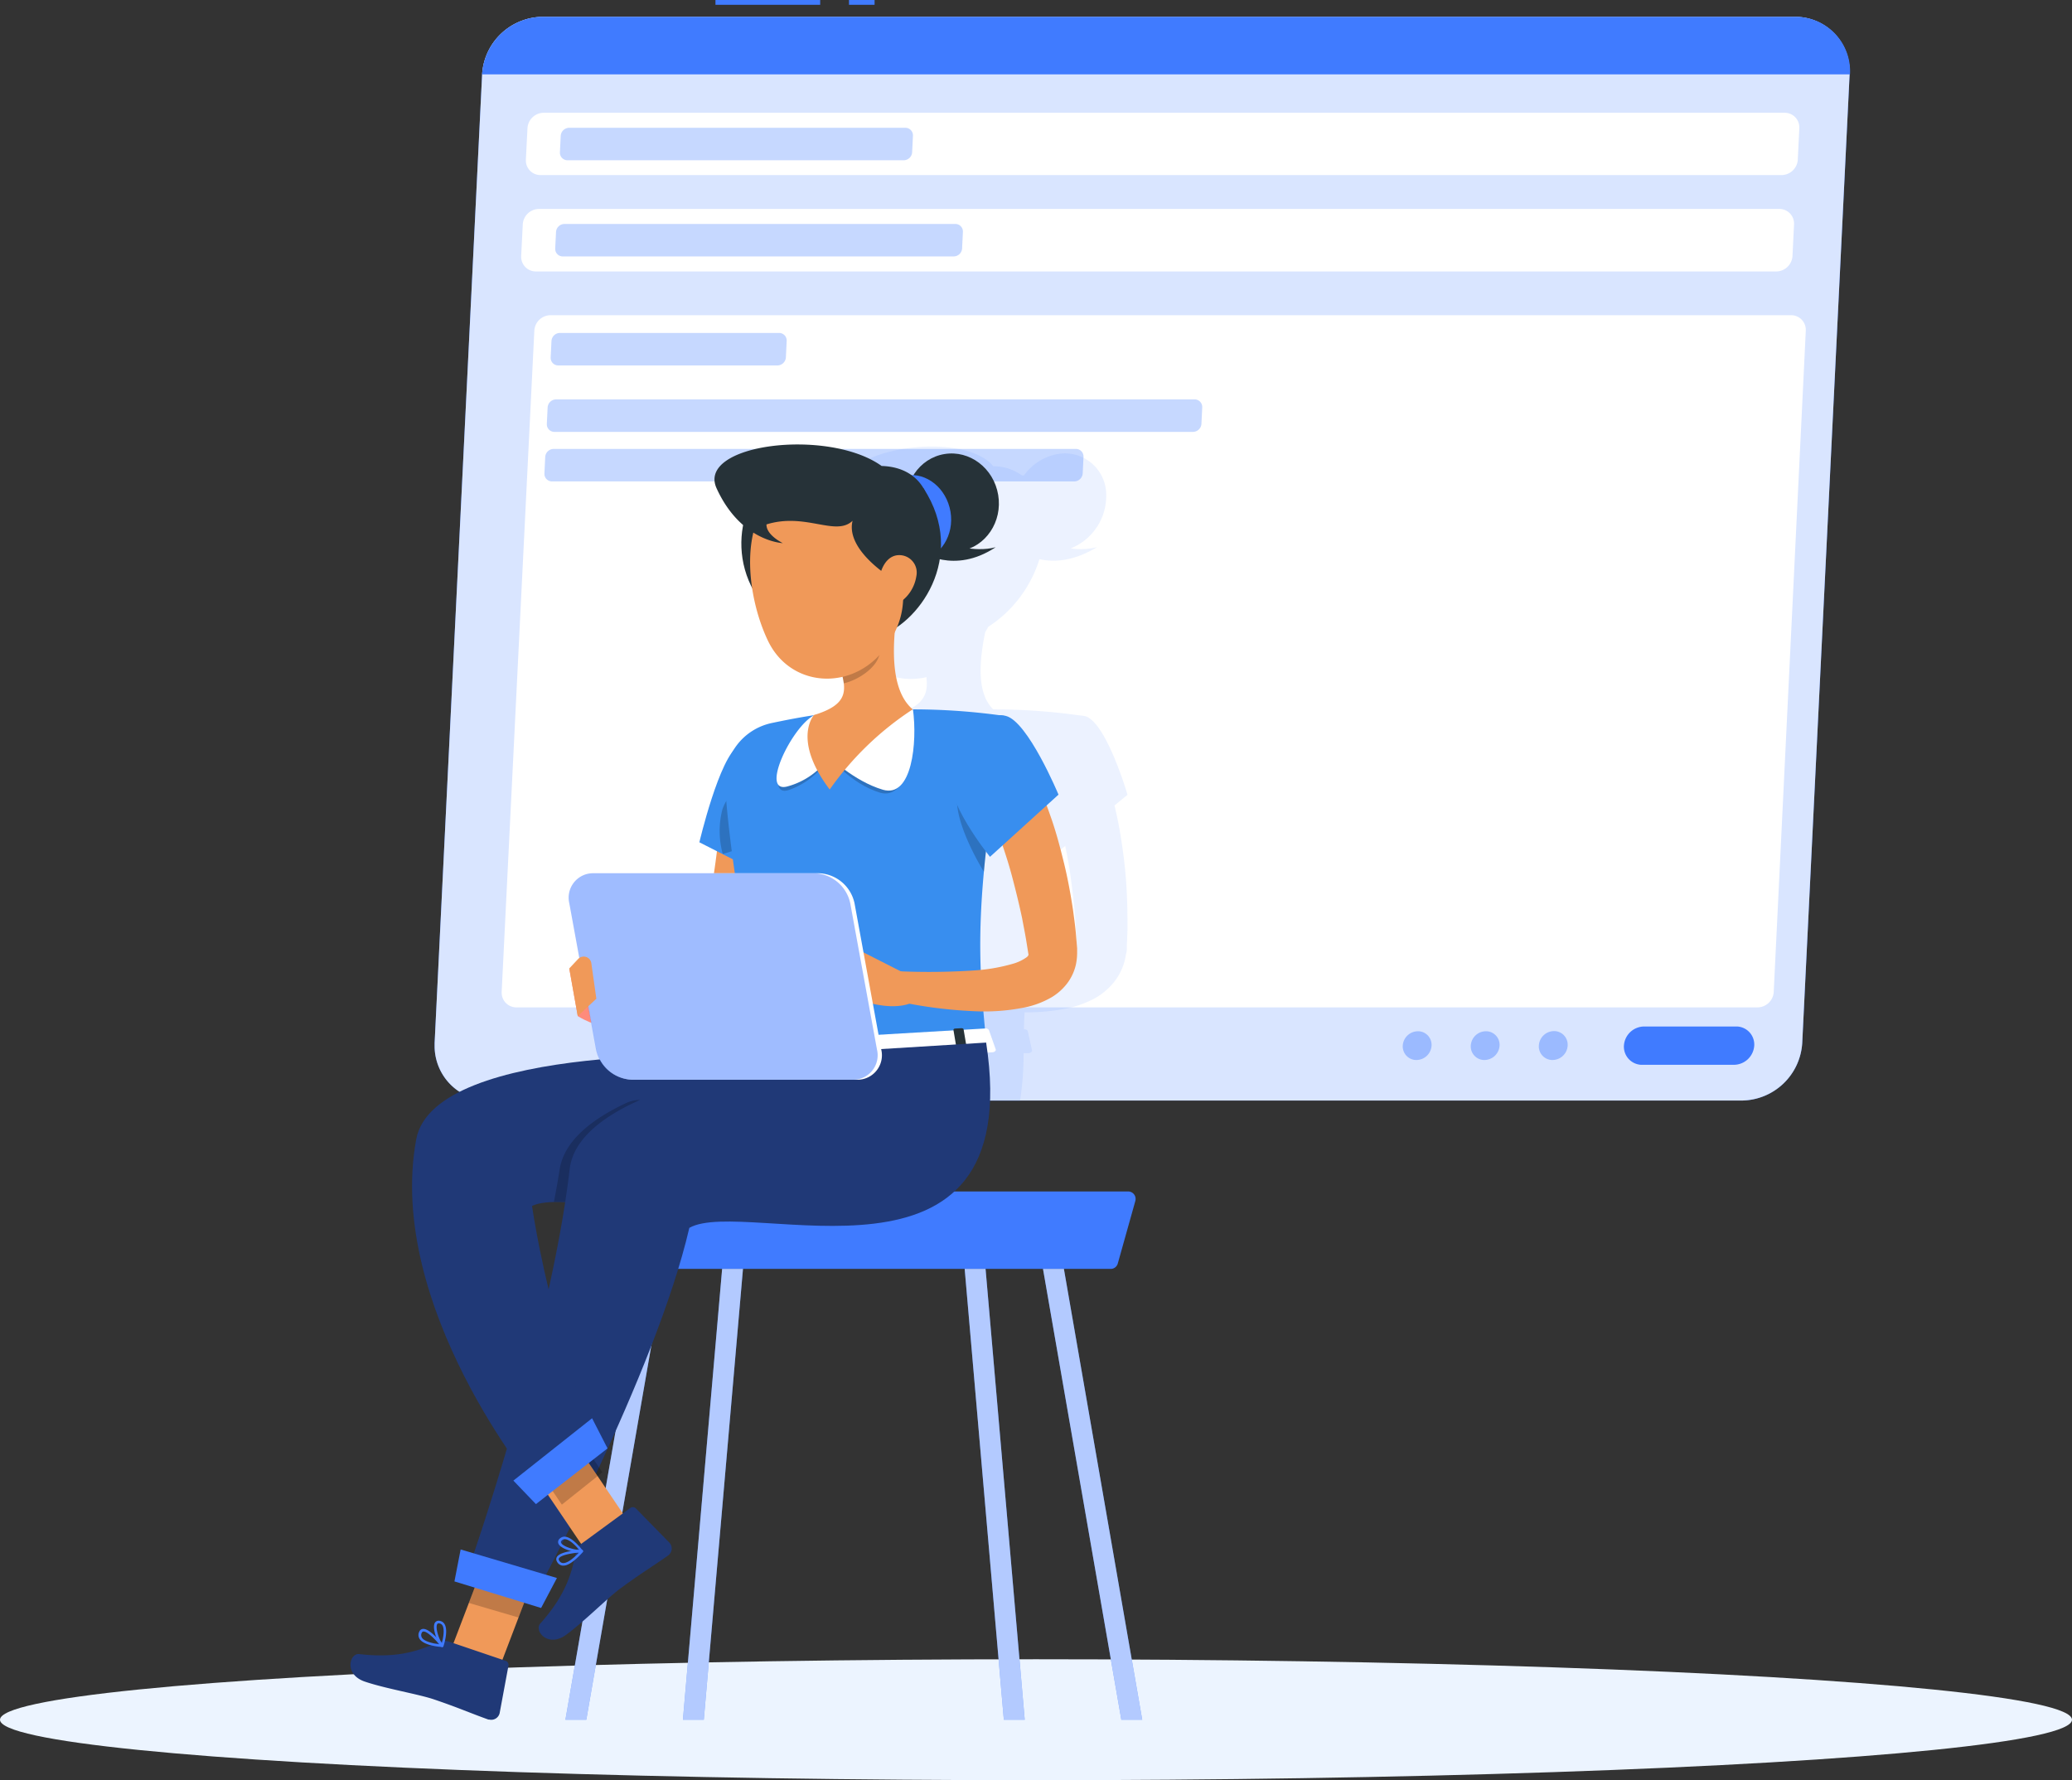
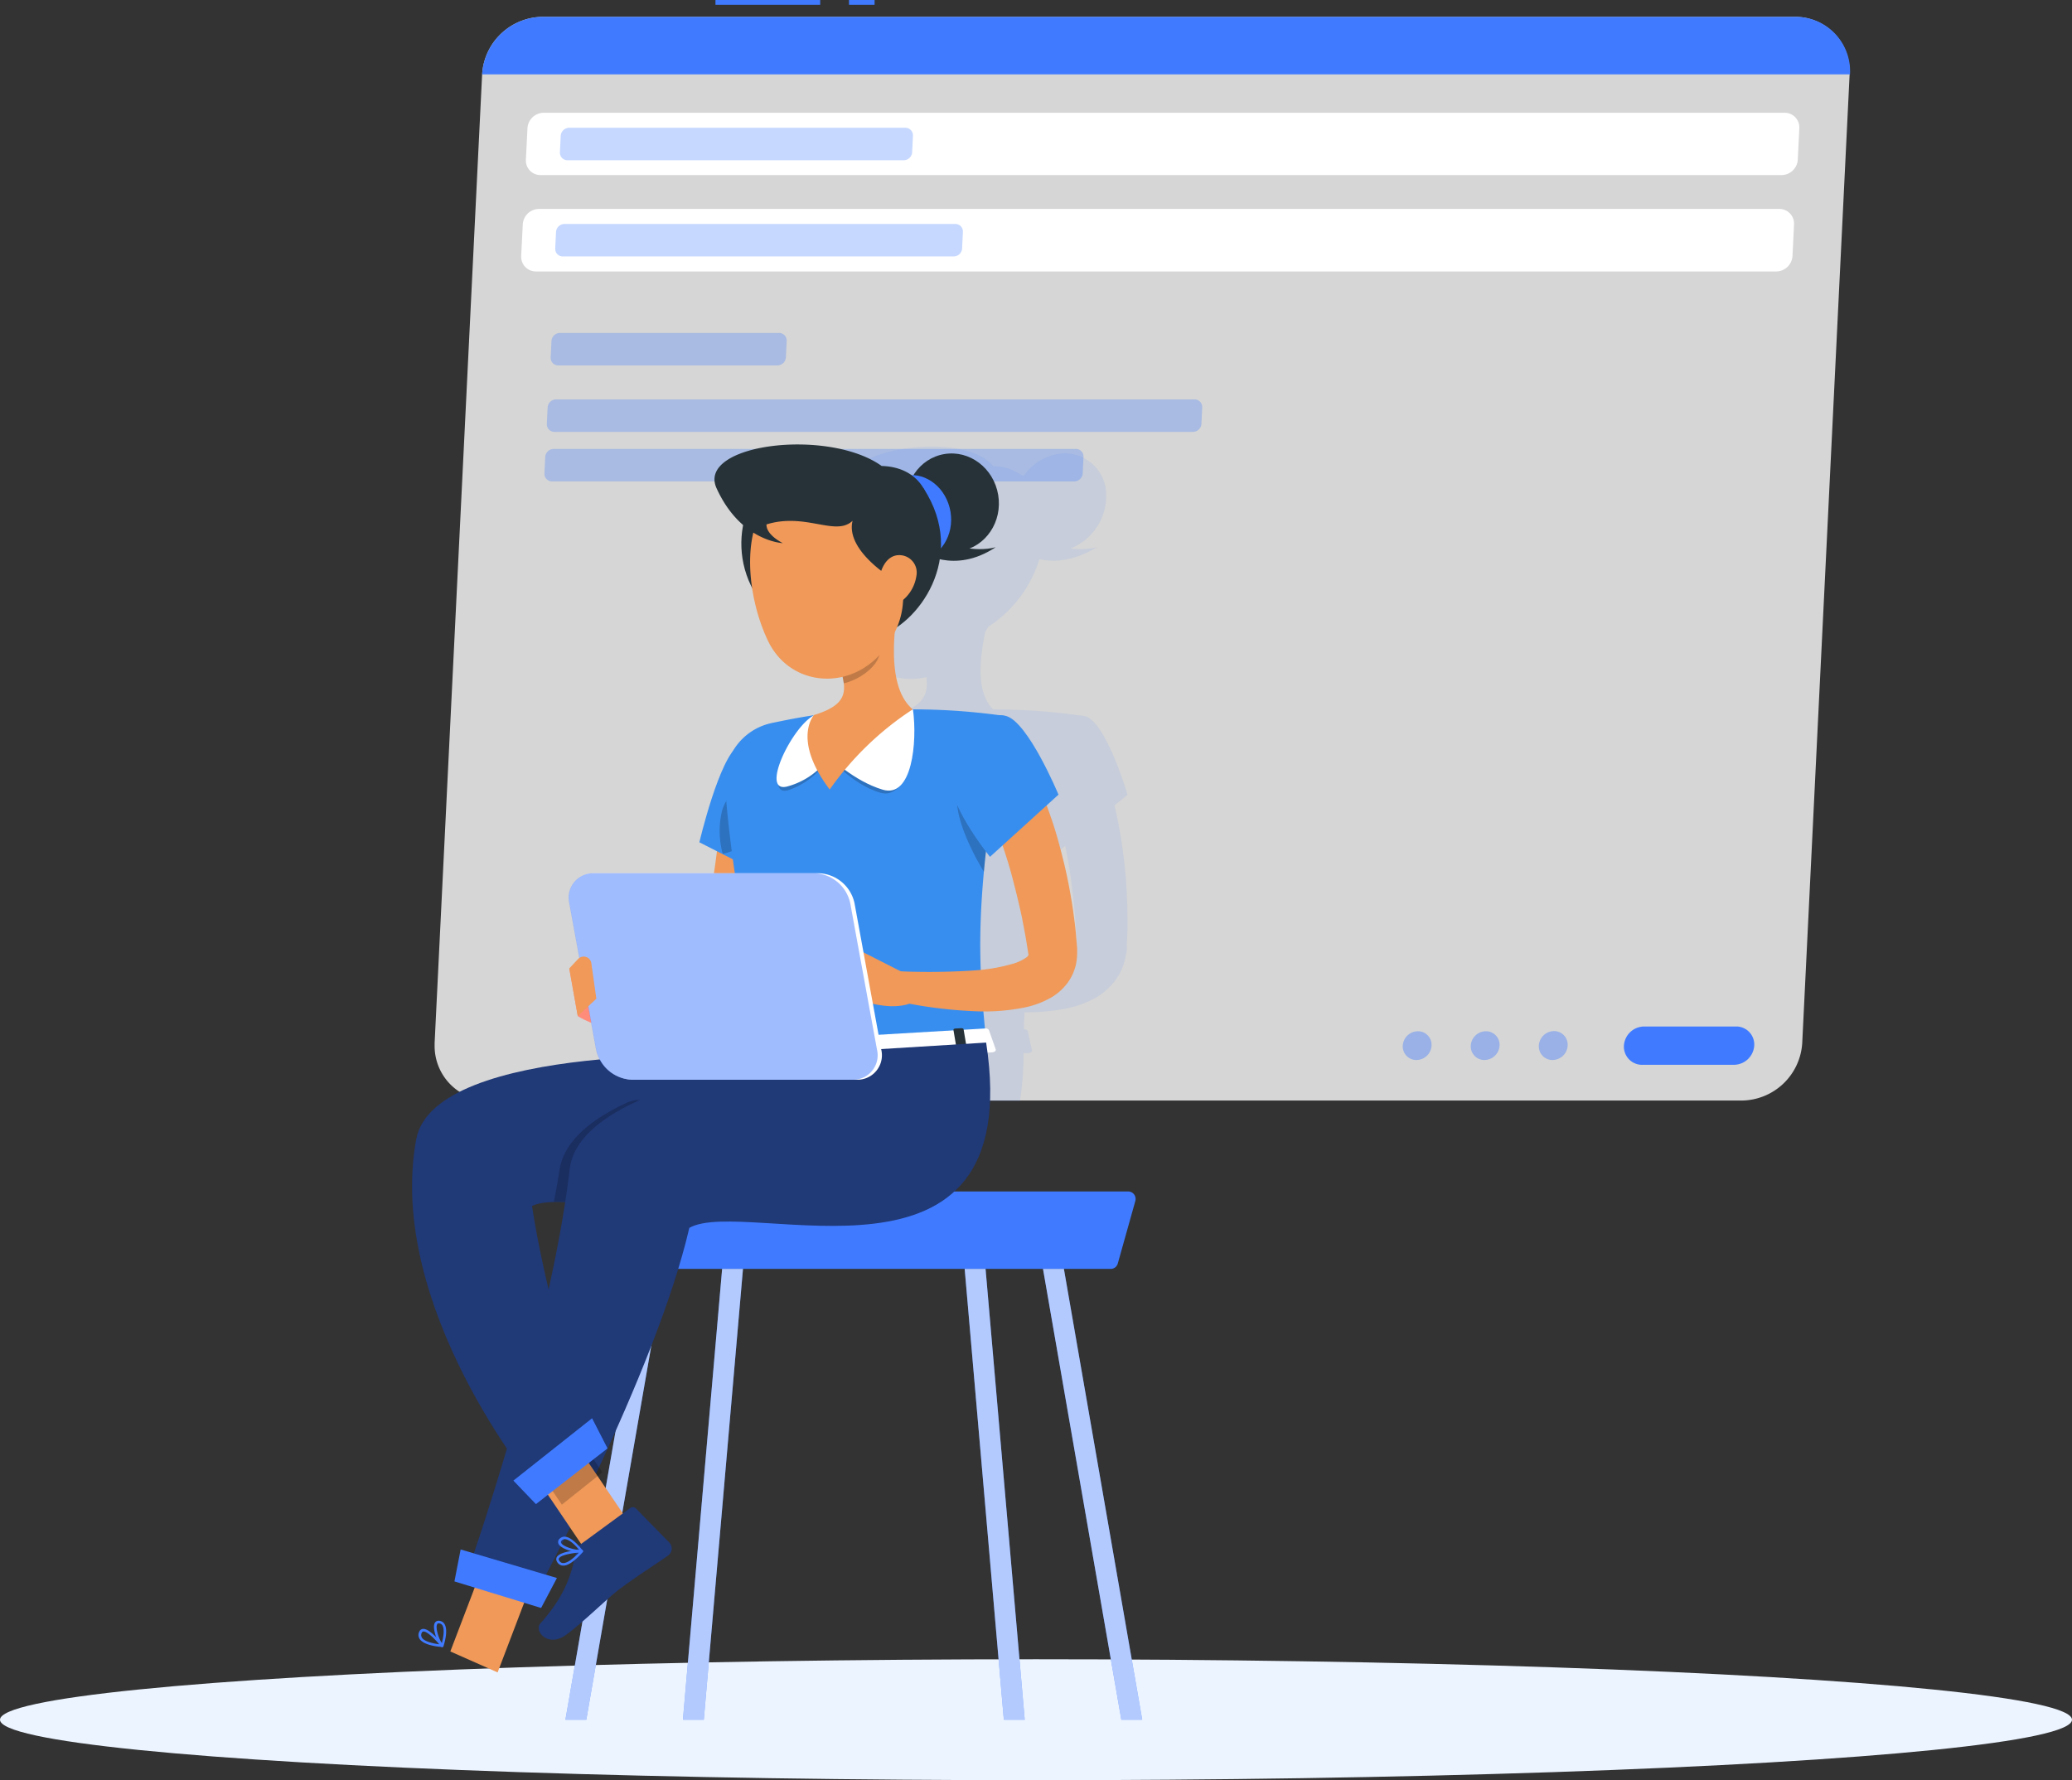
<svg xmlns="http://www.w3.org/2000/svg" viewBox="0 0 387.78 333.22">
  <rect x="0" y="0" width="387.78" height="333.22" fill="#333333" stroke="none" />
  <defs>
    <style>.cls-1{fill:#ecf4ff;}.cls-16,.cls-2,.cls-5,.cls-6,.cls-7{fill:#407bff;}.cls-3,.cls-4,.cls-8{fill:#fff;}.cls-3{opacity:0.8;}.cls-12,.cls-16,.cls-3,.cls-5,.cls-6,.cls-7,.cls-8{isolation:isolate;}.cls-5{opacity:0.3;}.cls-6{opacity:0.4;}.cls-7{opacity:0.1;}.cls-8{opacity:0.6;}.cls-9{fill:#263238;}.cls-10{fill:#f09959;}.cls-11{fill:#388eef;}.cls-12,.cls-15{opacity:0.2;}.cls-13{fill:#ff8b7b;}.cls-14{fill:#203977;}.cls-16{opacity:0.5;}</style>
  </defs>
  <title>hr_management</title>
  <g id="Layer_2" data-name="Layer 2">
    <g id="Layer_1-2" data-name="Layer 1">
      <g id="freepik--Shadow--inject-367">
        <ellipse id="freepik--path--inject-367" class="cls-1" cx="193.89" cy="321.9" rx="193.89" ry="11.32" />
      </g>
      <g id="freepik--Email--inject-367">
-         <path class="cls-2" d="M326,206H91.61a10.2,10.2,0,0,1-10.27-10.13c0-.22,0-.43,0-.64L90.23,13.92a11.47,11.47,0,0,1,11.3-10.77H335.89a10.2,10.2,0,0,1,10.27,10.11c0,.22,0,.44,0,.66l-8.87,181.35A11.47,11.47,0,0,1,326,206Z" />
        <path class="cls-3" d="M326,206H91.61a10.2,10.2,0,0,1-10.27-10.13c0-.22,0-.43,0-.64L90.23,13.92a11.47,11.47,0,0,1,11.3-10.77H335.89a10.2,10.2,0,0,1,10.27,10.11c0,.22,0,.44,0,.66l-8.87,181.35A11.47,11.47,0,0,1,326,206Z" />
        <rect class="cls-2" x="158.89" width="4.79" height="0.9" />
        <rect class="cls-2" x="133.9" width="19.6" height="0.9" />
        <path class="cls-2" d="M335.89,3.15H101.53a11.47,11.47,0,0,0-11.3,10.77h256a10.18,10.18,0,0,0-9.59-10.75C336.39,3.15,336.14,3.15,335.89,3.15Z" />
        <path class="cls-4" d="M333.39,32.77H101.18a2.72,2.72,0,0,1-2.76-2.68c0-.07,0-.14,0-.21L98.72,24a3.06,3.06,0,0,1,3-2.89H334a2.73,2.73,0,0,1,2.75,2.71,1.08,1.08,0,0,1,0,.18l-.29,5.89A3.07,3.07,0,0,1,333.39,32.77Z" />
        <path class="cls-5" d="M169.13,30h-62.9a1.42,1.42,0,0,1-1.44-1.42v-.09l.15-3.07a1.6,1.6,0,0,1,1.58-1.5h62.91a1.41,1.41,0,0,1,1.43,1.41v.09l-.15,3.07A1.6,1.6,0,0,1,169.13,30Z" />
        <path class="cls-4" d="M332.5,50.81H100.3a2.74,2.74,0,0,1-2.76-2.7c0-.07,0-.13,0-.2L97.84,42a3.06,3.06,0,0,1,3-2.89H333a2.74,2.74,0,0,1,2.76,2.72V42l-.29,5.88A3.07,3.07,0,0,1,332.5,50.81Z" />
        <path class="cls-5" d="M178.48,48H105.34a1.41,1.41,0,0,1-1.43-1.41v-.09l.15-3.07a1.6,1.6,0,0,1,1.58-1.51h73.14a1.41,1.41,0,0,1,1.43,1.39v.12l-.15,3.07A1.59,1.59,0,0,1,178.48,48Z" />
-         <path class="cls-4" d="M328.89,188.56H96.67a2.74,2.74,0,0,1-2.78-2.69,1.47,1.47,0,0,1,0-.21L100,61.92A3.06,3.06,0,0,1,103,59h232.2a2.74,2.74,0,0,1,2.76,2.72v.17l-6,123.74A3.06,3.06,0,0,1,328.89,188.56Z" />
        <path class="cls-5" d="M145.49,68.4h-41A1.41,1.41,0,0,1,103.06,67v-.1l.15-3.07a1.6,1.6,0,0,1,1.58-1.51h41a1.42,1.42,0,0,1,1.44,1.42v.09l-.15,3.07A1.6,1.6,0,0,1,145.49,68.4Z" />
        <path class="cls-5" d="M223.29,80.84H103.77a1.41,1.41,0,0,1-1.43-1.39v-.11l.15-3.07a1.6,1.6,0,0,1,1.58-1.51H223.59A1.42,1.42,0,0,1,225,76.18v.09l-.15,3.07A1.6,1.6,0,0,1,223.29,80.84Z" />
        <path class="cls-5" d="M201.05,90.11H103.32a1.41,1.41,0,0,1-1.43-1.41v-.1l.15-3.07a1.6,1.6,0,0,1,1.58-1.5h97.73a1.41,1.41,0,0,1,1.43,1.41v.09l-.15,3.07A1.6,1.6,0,0,1,201.05,90.11Z" />
        <path class="cls-2" d="M307.34,199.31h17.2a3.84,3.84,0,0,0,3.77-3.59h0a3.38,3.38,0,0,0-3.18-3.58H307.69a3.82,3.82,0,0,0-3.77,3.59h0a3.4,3.4,0,0,0,3.2,3.58Z" />
        <path class="cls-6" d="M288,195.72a2.55,2.55,0,0,0,2.39,2.69h.17a2.85,2.85,0,0,0,2.83-2.69A2.55,2.55,0,0,0,291,193h-.17A2.86,2.86,0,0,0,288,195.72Z" />
        <path class="cls-6" d="M275.26,195.72a2.55,2.55,0,0,0,2.39,2.69h.17a2.86,2.86,0,0,0,2.83-2.69,2.55,2.55,0,0,0-2.39-2.69h-.18A2.85,2.85,0,0,0,275.26,195.72Z" />
        <path class="cls-6" d="M262.53,195.72a2.55,2.55,0,0,0,2.39,2.69h.18a2.85,2.85,0,0,0,2.82-2.69,2.55,2.55,0,0,0-2.39-2.69h-.17A2.86,2.86,0,0,0,262.53,195.72Z" />
        <path class="cls-7" d="M210.89,177.51v-.6l.1-2.22c.06-1.48,0-2.95,0-4.43-.06-2.94-.23-5.87-.56-8.75s-.77-5.76-1.36-8.59c-.16-.72-.31-1.44-.49-2.15l2.44-2s-4-13.74-8-14.74h-.09a4.5,4.5,0,0,0-.81-.11,116,116,0,0,0-16.23-1.14c-3.11-3-2.63-9-1.51-14.44.2-.33.39-.66.56-1a23.31,23.31,0,0,0,9.59-12.68c2.47.57,6.19.54,10.77-2.24a12.94,12.94,0,0,1-4.92.23,10.56,10.56,0,0,0,6.65-10,7.73,7.73,0,0,0-7.68-7.78,8.39,8.39,0,0,0-1.41.12,9.92,9.92,0,0,0-6.3,4h-.4a8.93,8.93,0,0,0-5.35-1.71c-4.81-6.14-25.69-4.45-29.09,3.77-1.81,4.38-.62,7,1.4,8.48a18.08,18.08,0,0,0-.58,4.63,6.87,6.87,0,0,0-.74.69.46.46,0,0,0,0,.65l0,0a.46.46,0,0,0,.45.06.54.54,0,0,0,.22-.15l.1-.09a16.65,16.65,0,0,0,1,4.68,32.9,32.9,0,0,0,1.75,10.12c2,5.64,7.53,7.88,13,6.63,0,.4.06.8.06,1.2h0c0,2.68-1.34,4.51-6.32,6-2.72.4-5.57.94-8.14,1.47a13.12,13.12,0,0,0-7.85,5.16c-3.81,4.1-8.56,17.12-8.56,17.12l3.13,1.7c-.34,1.32-.68,2.64-1,4a1.09,1.09,0,0,0-.05.17H122.25a5.31,5.31,0,0,0-5.35,5.27c0,.12,0,.25,0,.37l.55,10.23a1.5,1.5,0,0,0-.25.19l-1.88,1.76.43,8.93a13.88,13.88,0,0,0,2.35,1.24l.26,5a5.87,5.87,0,0,0,.43,1.85c-11,1-17.08,3.79-18.58,7.73h90.67a55.41,55.41,0,0,0,.68-9l.86,0c.47,0,.83-.34.71-.61l-.8-3.58a.66.66,0,0,0-.65-.27h-.05c0-1.08.08-2.15.12-3.2a36.9,36.9,0,0,0,7.7-.69,19.1,19.1,0,0,0,5.58-2,13,13,0,0,0,3-2.42,10.81,10.81,0,0,0,2.22-3.75,10.57,10.57,0,0,0,.47-2A2.93,2.93,0,0,0,210.89,177.51Zm-9.3,1.26a1.21,1.21,0,0,1-.45.45,9.25,9.25,0,0,1-2.69,1.19,32.05,32.05,0,0,1-6.14,1.12,141.48,141.48,0,0,1,3-18.52c.13-.59.27-1.2.41-1.81.06-.25.11-.5.17-.76l.24-1,.64,1,2.59-2.1c.38,1.88.75,3.78,1,5.71.36,2.61.66,5.25.88,7.9.07,1.33.19,2.66.23,4l.09,2.74s.05,0,0,.08Z" />
      </g>
      <g id="freepik--Character--inject-367">
        <path class="cls-2" d="M208,237.51H109.67a1.4,1.4,0,0,1-1.4-1.4,1.2,1.2,0,0,1,0-.38v-.11c1.94-7,9.17-12.6,16.12-12.6h86.75a1.39,1.39,0,0,1,1.39,1.41,1.57,1.57,0,0,1-.05.37l-3.28,11.69A1.38,1.38,0,0,1,208,237.51Z" />
        <polygon class="cls-2" points="209.86 321.9 213.77 321.9 199.11 237.51 195.2 237.51 209.86 321.9" />
        <polygon class="cls-8" points="209.86 321.9 213.77 321.9 199.11 237.51 195.2 237.51 209.86 321.9" />
        <polygon class="cls-2" points="187.87 321.9 191.78 321.9 184.45 237.51 180.54 237.51 187.87 321.9" />
        <polygon class="cls-8" points="187.87 321.9 191.78 321.9 184.45 237.51 180.54 237.51 187.87 321.9" />
        <polygon class="cls-2" points="109.73 321.9 105.82 321.9 120.48 237.51 124.39 237.51 109.73 321.9" />
        <polygon class="cls-8" points="109.73 321.9 105.82 321.9 120.48 237.51 124.39 237.51 109.73 321.9" />
        <polygon class="cls-2" points="131.72 321.9 127.81 321.9 135.15 237.51 139.05 237.51 131.72 321.9" />
        <polygon class="cls-8" points="131.72 321.9 127.81 321.9 135.15 237.51 139.05 237.51 131.72 321.9" />
        <ellipse class="cls-9" cx="178.25" cy="94.07" rx="8.68" ry="9.2" transform="translate(-12.99 30.44) rotate(-9.42)" />
        <path class="cls-9" d="M172.34,103.23s6.13,4.4,14-.8c-4.11,1.09-8.66-.65-8.66-.65Z" />
        <path class="cls-2" d="M177.89,95.78c.73,4.38-1.84,8.46-5.73,9.1s-7.63-2.38-8.36-6.76,1.84-8.46,5.73-9.11S177.14,91.4,177.89,95.78Z" />
        <path class="cls-9" d="M164,119.22c7.78-2,17.22-15,8.84-27.82-3.17,0-11.85,2.93-11.85,2.93Z" />
        <path class="cls-9" d="M143.76,89.48c-6,5.33-8.88,19.77,4.64,28.81,2.83-1.43,9.27-8,9.27-8Z" />
        <path class="cls-10" d="M145.49,149.07c0,1.46-.11,2.72-.22,4.05s-.23,2.63-.38,3.93c-.27,2.62-.63,5.21-1.06,7.8a157,157,0,0,1-3.35,15.34L139.39,184l-1.2,3.75a11.33,11.33,0,0,1-8.42,7.82,19.44,19.44,0,0,1-9.31-.44,29.91,29.91,0,0,1-4-1.36,32.48,32.48,0,0,1-3.75-1.83l2-4.68c1.07.21,2.31.47,3.46.63s2.33.29,3.46.34a13.85,13.85,0,0,0,5.82-.68,2.93,2.93,0,0,0,1.33-1,3,3,0,0,0,.3-.59,1.58,1.58,0,0,1,.12-.37.81.81,0,0,0,0-.22l.08-.3.91-3.58.83-3.61c1.06-4.82,1.92-9.69,2.62-14.58.36-2.44.66-4.89.94-7.34.13-1.22.25-2.45.35-3.66s.21-2.48.27-3.56Z" />
        <path class="cls-11" d="M138.26,139.54c-3.65,2.22-7.37,18.12-7.37,18.12l15.73,8s6.7-17.14,3.58-21.72C146.89,139.11,143.57,136.29,138.26,139.54Z" />
        <path class="cls-12" d="M135.21,151.47a16.09,16.09,0,0,0,.06,8.38s15.24-4.19,15.69-11C147,144.89,137.74,144.39,135.21,151.47Z" />
        <path class="cls-13" d="M116.67,187.89l-10.13-6.62,1.59,8.93s3.69,2.31,6,1.8Z" />
        <path class="cls-11" d="M135.69,146.91c.58,8.84,2.5,24.66,8.24,50.69l40.67-2.4c-1.66-16.51-2.28-26.72,3.63-61.16a120.62,120.62,0,0,0-17.4-1.26,131.25,131.25,0,0,0-18.48,1.09c-2.66.4-5.43.94-7.94,1.47A11.05,11.05,0,0,0,135.69,146.91Z" />
        <path class="cls-12" d="M155.23,141.66s4,5.06,9.44,6.7,7-9.47,6.16-15.57C165.79,131.53,155.23,141.66,155.23,141.66Z" />
        <path class="cls-4" d="M155.23,141.66s4.51,4.53,10,6.16,6.46-8.93,5.64-15C165.79,131.53,155.23,141.66,155.23,141.66Z" />
        <path class="cls-12" d="M155.23,141.66a14.24,14.24,0,0,1-7.46,6.16c-5.33,2,.35-11.72,4.58-13.94C157.39,132.66,155.23,141.66,155.23,141.66Z" />
        <path class="cls-4" d="M155.23,141.66a14,14,0,0,1-7.74,5.51c-5.44,1.63.63-11.07,4.86-13.29C157.39,132.66,155.23,141.66,155.23,141.66Z" />
        <path class="cls-4" d="M185.07,192.78l1.26,3.58c.15.27-.16.58-.63.61l-41.87,2.47c-.36,0-.68-.14-.72-.37l-.58-3.62c0-.25.27-.48.67-.51l41.19-2.43A.76.76,0,0,1,185.07,192.78Z" />
        <path class="cls-9" d="M179.67,197.72l1.11-.06c.22,0,.38-.14.35-.28l-.79-4.7c0-.14-.22-.24-.44-.22l-1.11.06c-.22,0-.38.14-.35.27l.79,4.7C179.26,197.66,179.45,197.73,179.67,197.72Z" />
        <path class="cls-9" d="M147,199.66l1.1-.07c.22,0,.38-.13.36-.27l-.8-4.7c0-.14-.22-.24-.44-.23l-1.11.07c-.22,0-.38.14-.35.27l.79,4.7C146.54,199.56,146.74,199.66,147,199.66Z" />
        <path class="cls-9" d="M163.25,198.66l1.1-.07c.22,0,.38-.13.36-.27l-.82-4.66c0-.14-.22-.24-.44-.23l-1.1.07c-.22,0-.38.14-.36.27l.79,4.7C162.83,198.6,163,198.66,163.25,198.66Z" />
        <path class="cls-12" d="M187.34,139.36a16.15,16.15,0,0,0-7.87,8.15c-1.81,4.56,3.42,13.63,4.67,15.67C184.72,156.77,185.75,149.11,187.34,139.36Z" />
        <path class="cls-10" d="M167.89,114.32c-.81,6-1.47,14.74,2.93,18.46a57.18,57.18,0,0,0-15.54,15c-7.09-9.37-2.94-13.94-2.94-13.94,6.54-2,6.21-4.65,4.78-9.2Z" />
        <path class="cls-12" d="M163.51,118.55l-6.37,6.11a19.05,19.05,0,0,1,.76,3.24c2.51-.51,6.36-2.91,6.75-5.69C164.83,120.9,163.76,119.15,163.51,118.55Z" />
        <path class="cls-10" d="M167.7,100.28c1.58,9.83,2.45,14-1.33,20-5.69,9.14-18.11,8.93-22.59-.23-4-8.25-5.94-22.94,2.68-28.93a13.59,13.59,0,0,1,21.24,9.16Z" />
        <path class="cls-9" d="M165,87.22c-10-7.17-34.68-4.13-30.89,4.18,4.56,10,12.39,10.26,12.39,10.26s-3.12-1.5-3.05-3.5c7.33-2.28,12.94,2.33,16.11-.68-1.39,5.68,7.72,11,7.72,11a24.07,24.07,0,0,0,6-8C175.44,95.59,173.72,87.49,165,87.22Z" />
        <path class="cls-10" d="M171.49,107.89a7.25,7.25,0,0,1-2.9,4.74c-2.08,1.49-4-.16-4.13-2.57-.14-2.17.78-5.56,3.21-6.09a3.27,3.27,0,0,1,3.84,2.58A3.36,3.36,0,0,1,171.49,107.89Z" />
        <polygon class="cls-10" points="93.13 313.04 84.28 309.12 92.88 286.58 101.72 290.5 93.13 313.04" />
-         <path class="cls-14" d="M83.94,307.25l10.68,3.62a.8.8,0,0,1,.54.91l-1.65,8.88a1.61,1.61,0,0,1-1.94,1.21l-.16,0c-3.7-1.33-5.42-2.15-10.11-3.75-2.89-1-9-2-13-3.35s-2.86-5.37-1.08-5.16c8,.93,11.74-1,15-2.25A2.61,2.61,0,0,1,83.94,307.25Z" />
        <g class="cls-15">
-           <polygon points="101.72 290.51 92.87 286.59 87.75 300.04 97.05 302.77 101.72 290.51" />
-         </g>
+           </g>
        <path class="cls-14" d="M163.36,196.46s-54.6,3.92-56.75,22.44c-3.67,31.51-19,75-19,75l12.28,5.22s22.78-41.93,29.12-69.29c10.57-6,63.24,15.44,55.55-34.68Z" />
        <polygon class="cls-2" points="101.27 300.98 85.05 296.01 86.21 290.03 104.23 295.37 101.27 300.98" />
        <path class="cls-2" d="M78.55,306.8l-.06-.1a1.35,1.35,0,0,1,0-1.32.78.78,0,0,1,.66-.48c1.28-.13,3.53,2.71,3.78,3a.21.21,0,0,1,0,.26.24.24,0,0,1-.23.12C81.47,308.2,79.25,307.84,78.55,306.8Zm3.68,1c-.94-1.11-2.33-2.48-3-2.41a.35.35,0,0,0-.29.22.92.92,0,0,0,0,.88c.29.59,1.52,1.06,3.29,1.29Z" />
        <path class="cls-2" d="M82.37,307.94c-.69-1-1.48-3.26-1-4.16a.84.84,0,0,1,1-.37,1.24,1.24,0,0,1,.85.63c.73,1.26-.19,4-.23,4.12a.24.24,0,0,1-.4.08Zm.41-3.73a.77.77,0,0,0-.49-.33c-.3-.06-.41,0-.47.14-.35.61.21,2.52.87,3.54.25-.93.56-2.53.13-3.29Z" />
        <polygon class="cls-10" points="117.53 284.71 109.24 289.7 95.73 269.71 104.02 264.72 117.53 284.71" />
        <path class="cls-14" d="M108.89,288.9l9.1-6.66a.8.8,0,0,1,1,.09l6.3,6.44a1.6,1.6,0,0,1-.11,2.27.81.81,0,0,1-.14.12c-3.21,2.26-4.87,3.19-8.87,6.12-2.46,1.8-6.83,6.25-10.23,8.73s-6-.74-4.85-2.08c5.35-6,5.94-10.18,6.76-13.54A2.67,2.67,0,0,1,108.89,288.9Z" />
        <g class="cls-15">
          <polygon points="105.38 264.73 97.09 269.72 105.15 281.64 112.73 275.59 105.38 264.73" />
        </g>
        <path class="cls-14" d="M138.89,197.6s-57.65-2.65-61,15.69c-5.71,31.21,22.18,65,22.18,65l11.36-7.08s-8.59-24-11.86-45.48c10.94-5.28,69.72,21.27,65.3-29.24Z" />
        <path class="cls-12" d="M119.82,205.88a6.22,6.22,0,0,0-2.68.61c-6.66,3.14-11.58,7.19-12.4,12.41-.31,2-.67,4-1.07,6.07h2.11c.32-2.07.6-4.11.83-6.1.64-5.56,6-9.8,13.21-13Z" />
        <polygon class="cls-2" points="113.7 271.11 100.3 281.54 96.08 277.14 110.81 265.47 113.7 271.11" />
        <path class="cls-2" d="M105.4,293.05h-.12a1.34,1.34,0,0,1-1.06-.79.8.8,0,0,1,0-.82c.64-1.11,4.26-1.32,4.67-1.35a.23.23,0,0,1,.22.14.24.24,0,0,1,0,.26C108.22,291.47,106.65,293.08,105.4,293.05Zm2.92-2.44c-1.45.13-3.37.48-3.7,1.07a.33.33,0,0,0,0,.36.86.86,0,0,0,.69.53c.71.09,1.8-.65,3-1.91Z" />
        <path class="cls-2" d="M108.53,290.58c-1.24,0-3.52-.66-4-1.6a.82.82,0,0,1,.25-1,1.27,1.27,0,0,1,1-.34c1.45.14,3.17,2.46,3.24,2.56a.25.25,0,0,1,0,.24.3.3,0,0,1-.19.14Zm-2.82-2.48a.8.8,0,0,0-.55.22c-.23.21-.2.35-.15.46.29.64,2.17,1.28,3.39,1.33-.61-.75-1.75-1.92-2.61-2Z" />
        <path class="cls-10" d="M170.56,182.82l-9.67-4.91,2.33,9.94s6.2,1.73,9.09-1.28Z" />
        <path class="cls-10" d="M193.22,144.42c.42.83.71,1.47,1,2.18s.59,1.4.87,2.1c.56,1.4,1.08,2.81,1.57,4.22,1,2.83,1.75,5.7,2.46,8.59s1.24,5.81,1.69,8.75c.2,1.48.41,3,.54,4.43l.19,2.22.05.6v.93a11.22,11.22,0,0,1-.21,2,9.17,9.17,0,0,1-1.75,3.75,10.47,10.47,0,0,1-2.72,2.42,16.82,16.82,0,0,1-5.31,2,38.22,38.22,0,0,1-9.43.66,84.68,84.68,0,0,1-17.41-2.61l.86-5a129.3,129.3,0,0,0,16.47,0,33.65,33.65,0,0,0,7.46-1.26,8.2,8.2,0,0,0,2.54-1.19,1.06,1.06,0,0,0,.39-.45v-.1l-.44-2.74c-.22-1.34-.5-2.67-.74-4-.56-2.65-1.21-5.29-1.9-7.9s-1.55-5.19-2.45-7.73c-.44-1.28-.91-2.54-1.4-3.78l-.75-1.84c-.24-.58-.53-1.25-.73-1.69Z" />
        <path class="cls-11" d="M188.23,134c4.15,1,9.87,14.74,9.87,14.74l-12.82,11.64s-8.78-10.76-7.39-16.14C179.36,138.66,183.5,132.9,188.23,134Z" />
        <polygon class="cls-13" points="152.62 179.54 155.02 187.75 163.23 187.85 160.9 177.91 152.62 179.54" />
        <path class="cls-4" d="M160.27,202.1h-42a7.1,7.1,0,0,1-6.67-5.64l-5-27.37a4.58,4.58,0,0,1,3.39-5.52,5,5,0,0,1,1.22-.12h42.05a7.1,7.1,0,0,1,6.67,5.64l5,27.37a4.58,4.58,0,0,1-3.39,5.52A4.53,4.53,0,0,1,160.27,202.1Z" />
        <path class="cls-16" d="M159.52,202.1h-41.3a7.1,7.1,0,0,1-6.67-5.64l-5-27.37a4.58,4.58,0,0,1,3.39-5.52,5,5,0,0,1,1.22-.12h41.3a7.1,7.1,0,0,1,6.67,5.64l5,27.37a4.58,4.58,0,0,1-3.39,5.52A5,5,0,0,1,159.52,202.1Z" />
        <path class="cls-10" d="M106.54,181.27l1.59,8.93,3.48-3.26-.94-6.65a1.43,1.43,0,0,0-1.63-1.22,1.41,1.41,0,0,0-.85.44Z" />
      </g>
    </g>
  </g>
</svg>